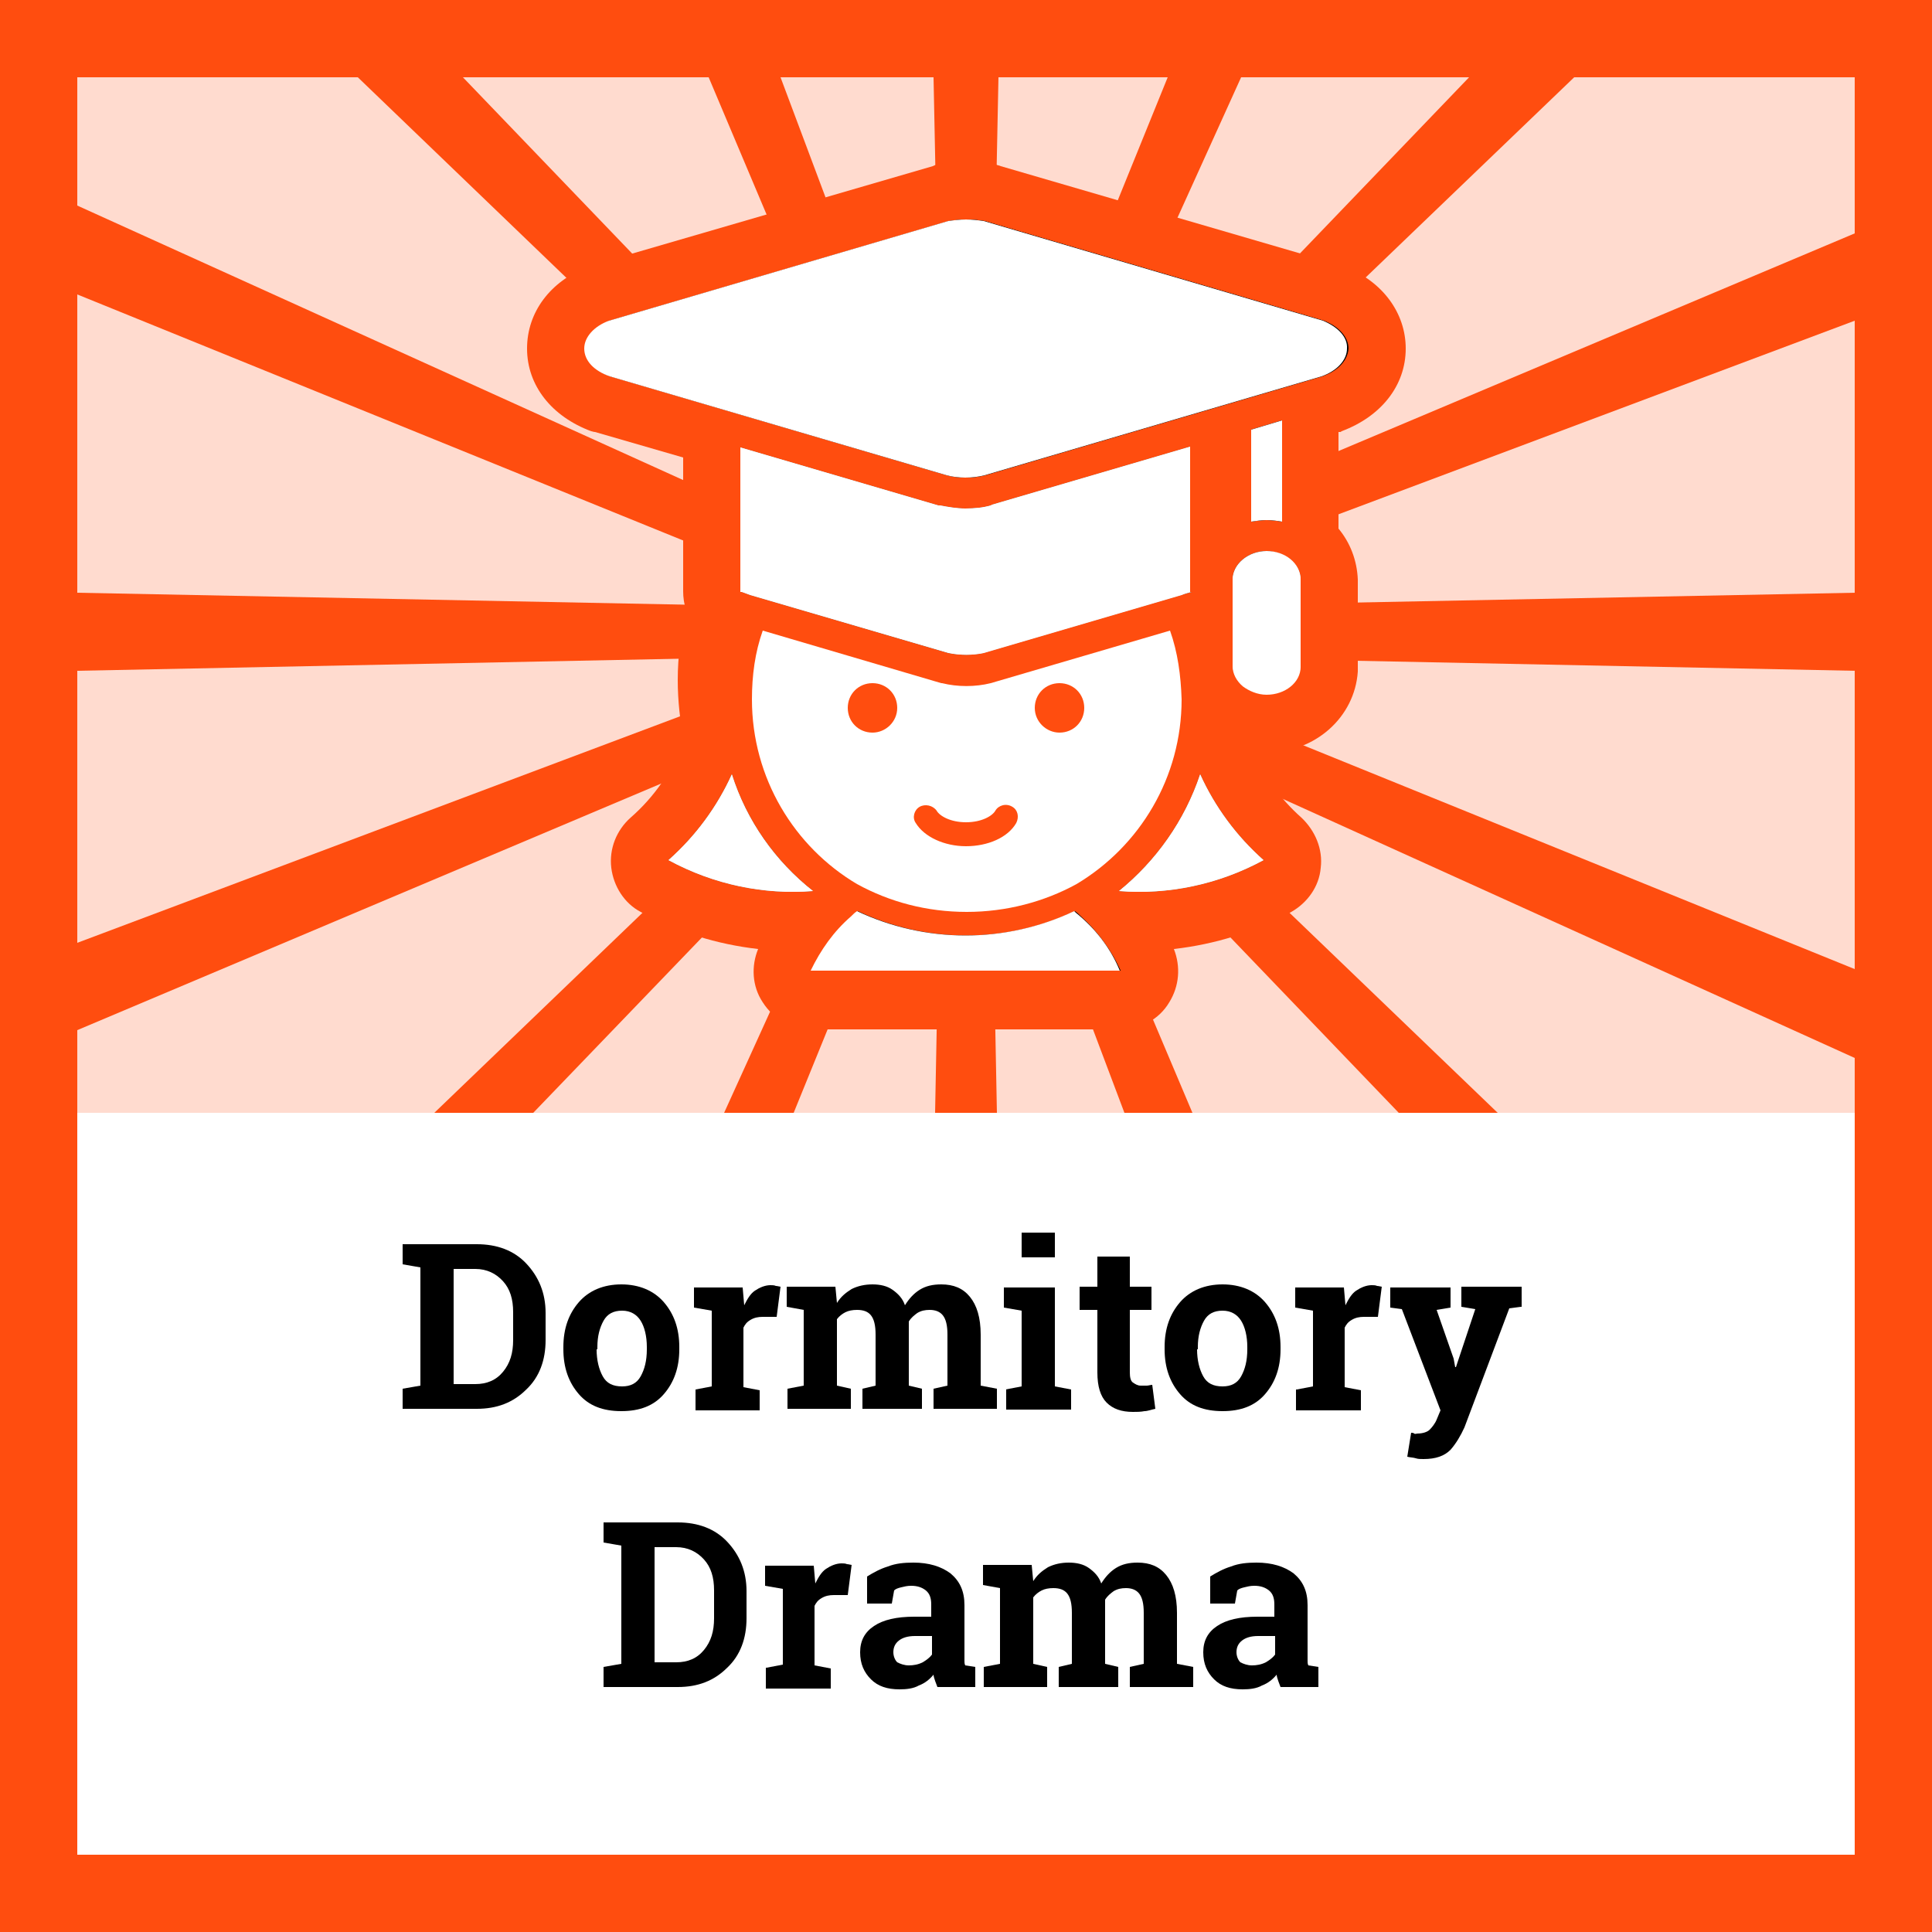
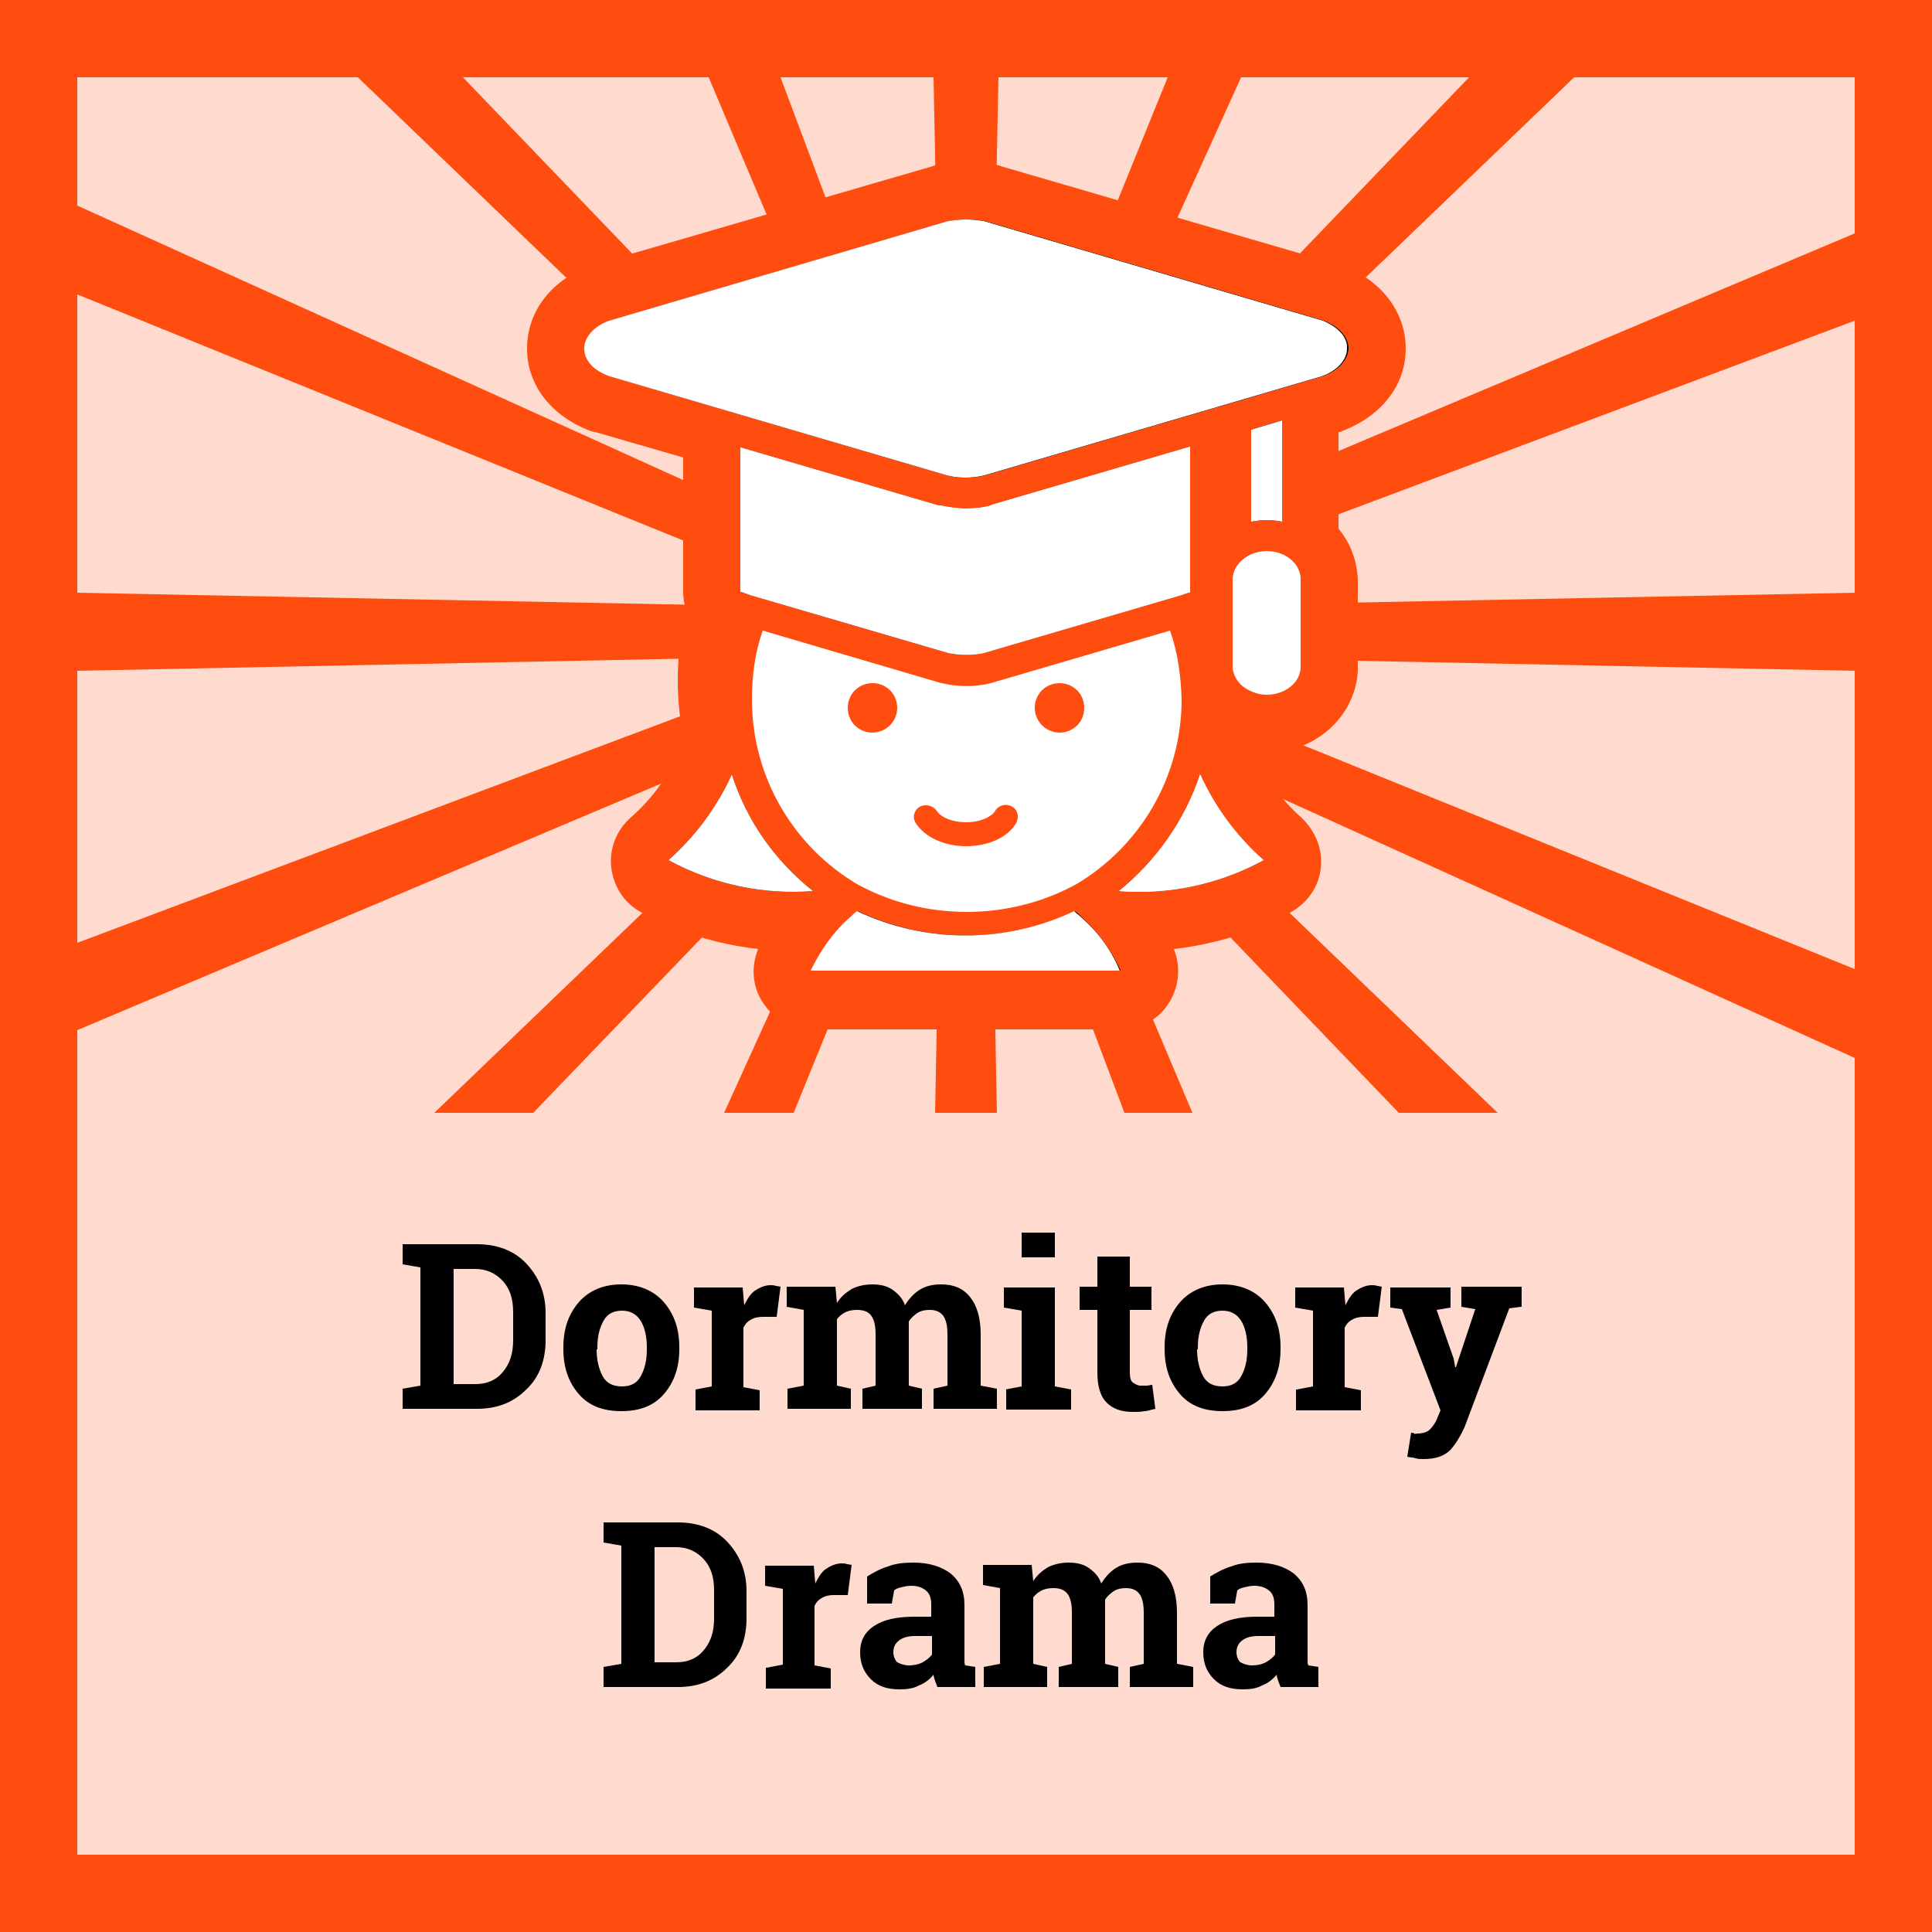
<svg xmlns="http://www.w3.org/2000/svg" version="1.1" id="Layer_1" x="0px" y="0px" viewBox="0 0 250 250" style="enable-background:new 0 0 250 250;" xml:space="preserve">
  <style type="text/css">
	.st0{fill:#FFFFFF;}
	.st1{opacity:0.2;fill:#E1001E;}
	.st2{fill:#E1001E;}
	.st3{fill:none;}
	.st4{opacity:0.2;fill:#FF4D0F;}
	.st5{fill:#FF4D0F;}
	.st6{opacity:0.2;fill:#F7B500;}
	.st7{fill:#F7B500;}
	.st8{opacity:0.2;fill:#35C567;}
	.st9{fill:#35C567;}
	.st10{opacity:0.2;fill:#89006B;}
	.st11{fill:#89006B;}
	.st12{opacity:0.2;fill:#2487C1;}
	.st13{fill:#2487C1;}
	.st14{opacity:0.2;fill:#4D4D4D;}
	.st15{fill:#4D4D4D;}
	.st16{fill-rule:evenodd;clip-rule:evenodd;fill:#35C567;}
	.st17{fill-rule:evenodd;clip-rule:evenodd;fill:#FFFFFF;}
	.st18{fill:#0F1010;}
</style>
  <g>
    <path class="st0" d="M0,0v250h250V0H0z" />
    <path class="st4" d="M250,0H0v250h250V0L250,0z" />
-     <rect x="10" y="144" class="st0" width="230" height="96" />
    <path class="st5" d="M0,0v250h250V0H0z M240,240H10V10h230V240z" />
    <polygon class="st5" points="240,30.2 143.7,70.8 137.7,73.4 141.2,70 203.7,10 214.1,0 207.4,0 206.1,0 199.7,0 190.1,10    134.6,67.8 134.2,68.2 134.5,67.6 160.6,10 165.1,0 161.2,0 159,0 155.2,0 151.1,10 130.4,61 128.1,66.8 128.2,59.7 129.2,10    129.4,0 126.1,0 123.9,0 120.6,0 120.8,10 121.8,59.7 121.9,65.6 120,60.7 101,10 97.2,0 93.5,0 91.3,0 87.4,0 91.7,10 115.8,67.1    116.6,69 115.4,67.8 59.9,10 50.3,0 43.9,0 42.6,0 35.9,0 46.3,10 108.7,70 111.4,72.5 106.9,70.5 10,26.6 0,22 0,28 0,28.1 0,34    10,38.1 102.1,75.5 109.1,78.3 110.1,78.7 109.2,78.7 101.6,78.5 10,76.7 0,76.5 0,81.5 0,82 0,87 10,86.8 104.7,84.9 108.9,84.8    105.8,86 10,122 0,125.8 0,131.6 0,131.7 0,137.6 10,133.3 107.8,92 112.3,90.1 107.3,94.9 56.2,144 61.3,144 64.2,144 69,144    109.6,101.8 114.9,96.3 115.8,95.3 115.2,96.7 112.1,103.5 93.7,144 96.7,144 99.8,144 102.7,144 119.1,103.7 121.9,96.7    121.8,102.3 121,144 123.5,144 126.5,144 129,144 128.2,102.4 128.1,97.9 130.2,103.4 145.5,144 148.3,144 151.4,144 154.3,144    137.3,103.8 134.4,96.9 134.4,96.9 133.4,94.5 135.1,96.3 135.1,96.3 140.4,101.7 181,144 185.8,144 188.7,144 193.8,144    142.6,94.8 138.6,91 142.2,92.6 240,136.9 250,141.5 250,135.5 250,135.4 250,129.5 240,125.4 143.9,86.4 139.9,84.8 145.4,84.9    240,86.8 250,87 250,82 250,81.5 250,76.5 240,76.7 148.4,78.5 141.1,78.7 148,76 240,41.5 250,37.7 250,31.9 250,31.8 250,25.9     " />
    <rect x="10" y="10" class="st3" width="230" height="134" />
    <g>
      <path d="M61.7,161c2.6,0,4.8,0.8,6.4,2.5s2.5,3.8,2.5,6.4v3.5c0,2.6-0.8,4.8-2.5,6.4c-1.7,1.7-3.8,2.5-6.4,2.5h-9.6v-2.6l2.3-0.4    V164l-2.3-0.4V161h2.3H61.7z M58.7,164.3v14.8h2.8c1.5,0,2.7-0.5,3.6-1.6s1.3-2.4,1.3-4.1v-3.6c0-1.7-0.4-3-1.3-4    s-2.1-1.6-3.6-1.6H58.7z" />
      <path d="M72.9,174.3c0-2.4,0.7-4.3,2-5.8c1.3-1.5,3.2-2.3,5.5-2.3c2.3,0,4.2,0.8,5.5,2.3c1.3,1.5,2,3.4,2,5.8v0.3    c0,2.4-0.7,4.3-2,5.8c-1.3,1.5-3.1,2.2-5.5,2.2c-2.4,0-4.2-0.7-5.5-2.2c-1.3-1.5-2-3.4-2-5.8V174.3z M77.2,174.6    c0,1.4,0.3,2.6,0.8,3.5c0.5,0.9,1.3,1.3,2.5,1.3c1.1,0,1.9-0.4,2.4-1.3c0.5-0.9,0.8-2,0.8-3.5v-0.3c0-1.4-0.3-2.6-0.8-3.4    s-1.3-1.3-2.4-1.3s-1.9,0.4-2.4,1.3s-0.8,2-0.8,3.4V174.6z" />
      <path d="M90,179.8l2.1-0.4v-9.8l-2.3-0.4v-2.6h6.3l0.2,2.3c0.4-0.8,0.8-1.5,1.4-1.9s1.3-0.7,2-0.7c0.2,0,0.5,0,0.7,0.1    c0.2,0,0.5,0.1,0.6,0.1l-0.5,3.9l-1.8,0c-0.6,0-1.1,0.1-1.6,0.4s-0.7,0.6-0.9,1v7.7l2.1,0.4v2.6H90V179.8z" />
      <path d="M101.8,169.1v-2.6h6.3l0.2,2.1c0.5-0.8,1.1-1.3,1.9-1.8c0.8-0.4,1.7-0.6,2.7-0.6c1,0,1.9,0.2,2.6,0.7s1.3,1.1,1.6,2    c0.5-0.8,1.1-1.5,1.9-2s1.7-0.7,2.8-0.7c1.6,0,2.8,0.5,3.7,1.6c0.9,1.1,1.4,2.7,1.4,4.9v6.6l2.1,0.4v2.6h-8.2v-2.6l1.8-0.4v-6.6    c0-1.2-0.2-2-0.6-2.5s-1-0.7-1.7-0.7c-0.6,0-1.1,0.1-1.6,0.4c-0.4,0.3-0.8,0.6-1.1,1.1c0,0.2,0,0.3,0,0.5c0,0.1,0,0.3,0,0.4v7.4    l1.7,0.4v2.6h-7.7v-2.6l1.7-0.4v-6.6c0-1.2-0.2-2-0.6-2.5c-0.4-0.5-1-0.7-1.8-0.7c-0.6,0-1.1,0.1-1.5,0.3    c-0.4,0.2-0.8,0.5-1.1,0.9v8.6l1.8,0.4v2.6h-8.2v-2.6l2.1-0.4v-9.8L101.8,169.1z" />
      <path d="M130.1,179.8l2.1-0.4v-9.8l-2.3-0.4v-2.6h6.6v12.8l2.1,0.4v2.6h-8.4V179.8z M136.5,162.7h-4.3v-3.2h4.3V162.7z" />
      <path d="M146.2,162.6v3.9h2.8v3h-2.8v8.1c0,0.6,0.1,1.1,0.4,1.3s0.6,0.4,1,0.4c0.3,0,0.5,0,0.8,0c0.2,0,0.5-0.1,0.7-0.1l0.4,3.1    c-0.5,0.1-1,0.3-1.4,0.3c-0.5,0.1-1,0.1-1.5,0.1c-1.5,0-2.6-0.4-3.4-1.2c-0.8-0.8-1.2-2.1-1.2-3.9v-8.1h-2.3v-3h2.3v-3.9H146.2z" />
      <path d="M150.7,174.3c0-2.4,0.7-4.3,2-5.8c1.3-1.5,3.2-2.3,5.5-2.3c2.3,0,4.2,0.8,5.5,2.3c1.3,1.5,2,3.4,2,5.8v0.3    c0,2.4-0.7,4.3-2,5.8c-1.3,1.5-3.1,2.2-5.5,2.2c-2.4,0-4.2-0.7-5.5-2.2c-1.3-1.5-2-3.4-2-5.8V174.3z M154.9,174.6    c0,1.4,0.3,2.6,0.8,3.5c0.5,0.9,1.3,1.3,2.5,1.3c1.1,0,1.9-0.4,2.4-1.3c0.5-0.9,0.8-2,0.8-3.5v-0.3c0-1.4-0.3-2.6-0.8-3.4    s-1.3-1.3-2.4-1.3s-1.9,0.4-2.4,1.3s-0.8,2-0.8,3.4V174.6z" />
      <path d="M167.8,179.8l2.1-0.4v-9.8l-2.3-0.4v-2.6h6.3l0.2,2.3c0.4-0.8,0.8-1.5,1.4-1.9s1.3-0.7,2-0.7c0.2,0,0.5,0,0.7,0.1    c0.2,0,0.5,0.1,0.6,0.1l-0.5,3.9l-1.8,0c-0.6,0-1.1,0.1-1.6,0.4s-0.7,0.6-0.9,1v7.7l2.1,0.4v2.6h-8.4V179.8z" />
      <path d="M196.8,169.1l-1.5,0.2l-5.8,15.4c-0.5,1.1-1.1,2.1-1.8,2.9c-0.8,0.8-1.9,1.2-3.5,1.2c-0.4,0-0.7,0-1-0.1    c-0.3-0.1-0.7-0.1-1.1-0.2l0.5-3.1c0.1,0,0.3,0,0.4,0.1s0.3,0,0.4,0c0.7,0,1.3-0.2,1.6-0.5s0.7-0.8,0.9-1.3l0.5-1.2l-5-13.1    l-1.5-0.2v-2.6h7.8v2.6l-1.8,0.3l2.2,6.3l0.2,1.1l0.1,0l2.5-7.5l-1.8-0.3v-2.6h7.8V169.1z" />
      <path d="M87.7,197c2.6,0,4.8,0.8,6.4,2.5s2.5,3.8,2.5,6.4v3.5c0,2.6-0.8,4.8-2.5,6.4c-1.7,1.7-3.8,2.5-6.4,2.5h-9.6v-2.6l2.3-0.4    V200l-2.3-0.4V197h2.3H87.7z M84.7,200.3v14.8h2.8c1.5,0,2.7-0.5,3.6-1.6s1.3-2.4,1.3-4.1v-3.6c0-1.7-0.4-3-1.3-4    s-2.1-1.6-3.6-1.6H84.7z" />
      <path d="M99.2,215.8l2.1-0.4v-9.8l-2.3-0.4v-2.6h6.3l0.2,2.3c0.4-0.8,0.8-1.5,1.4-1.9s1.3-0.7,2-0.7c0.2,0,0.5,0,0.7,0.1    c0.2,0,0.5,0.1,0.6,0.1l-0.5,3.9l-1.8,0c-0.6,0-1.1,0.1-1.6,0.4s-0.7,0.6-0.9,1v7.7l2.1,0.4v2.6h-8.4V215.8z" />
      <path d="M121.3,218.3c-0.1-0.3-0.2-0.5-0.3-0.8c-0.1-0.3-0.2-0.6-0.2-0.8c-0.5,0.6-1.1,1.1-1.9,1.4c-0.7,0.4-1.6,0.5-2.5,0.5    c-1.6,0-2.8-0.4-3.7-1.3s-1.4-2-1.4-3.5c0-1.5,0.6-2.6,1.8-3.4s2.9-1.2,5.2-1.2h2.2v-1.6c0-0.8-0.2-1.4-0.7-1.8s-1.1-0.6-1.9-0.6    c-0.5,0-0.9,0.1-1.3,0.2s-0.7,0.2-0.9,0.4l-0.3,1.7h-3.2l0-3.5c0.8-0.5,1.7-1,2.7-1.3c1-0.4,2.1-0.5,3.3-0.5c2,0,3.6,0.5,4.8,1.4    c1.2,1,1.8,2.3,1.8,4.1v6.5c0,0.2,0,0.5,0,0.7c0,0.2,0,0.4,0.1,0.6l1.3,0.2v2.6H121.3z M117.6,215.5c0.6,0,1.2-0.1,1.8-0.4    c0.5-0.3,0.9-0.6,1.2-1v-2.4h-2.2c-0.9,0-1.6,0.2-2.1,0.6c-0.5,0.4-0.7,0.9-0.7,1.5c0,0.5,0.2,1,0.5,1.3    C116.5,215.3,117,215.5,117.6,215.5z" />
      <path d="M127.2,205.1v-2.6h6.3l0.2,2.1c0.5-0.8,1.1-1.3,1.9-1.8c0.8-0.4,1.7-0.6,2.7-0.6c1,0,1.9,0.2,2.6,0.7s1.3,1.1,1.6,2    c0.5-0.8,1.1-1.5,1.9-2s1.7-0.7,2.8-0.7c1.6,0,2.8,0.5,3.7,1.6c0.9,1.1,1.4,2.7,1.4,4.9v6.6l2.1,0.4v2.6h-8.2v-2.6l1.8-0.4v-6.6    c0-1.2-0.2-2-0.6-2.5s-1-0.7-1.7-0.7c-0.6,0-1.1,0.1-1.6,0.4c-0.4,0.3-0.8,0.6-1.1,1.1c0,0.2,0,0.3,0,0.5c0,0.1,0,0.3,0,0.4v7.4    l1.7,0.4v2.6H137v-2.6l1.7-0.4v-6.6c0-1.2-0.2-2-0.6-2.5c-0.4-0.5-1-0.7-1.8-0.7c-0.6,0-1.1,0.1-1.5,0.3c-0.4,0.2-0.8,0.5-1.1,0.9    v8.6l1.8,0.4v2.6h-8.2v-2.6l2.1-0.4v-9.8L127.2,205.1z" />
      <path d="M165.7,218.3c-0.1-0.3-0.2-0.5-0.3-0.8c-0.1-0.3-0.2-0.6-0.2-0.8c-0.5,0.6-1.1,1.1-1.9,1.4c-0.7,0.4-1.6,0.5-2.5,0.5    c-1.6,0-2.8-0.4-3.7-1.3s-1.4-2-1.4-3.5c0-1.5,0.6-2.6,1.8-3.4s2.9-1.2,5.2-1.2h2.2v-1.6c0-0.8-0.2-1.4-0.7-1.8s-1.1-0.6-1.9-0.6    c-0.5,0-0.9,0.1-1.3,0.2s-0.7,0.2-0.9,0.4l-0.3,1.7h-3.2l0-3.5c0.8-0.5,1.7-1,2.7-1.3c1-0.4,2.1-0.5,3.3-0.5c2,0,3.6,0.5,4.8,1.4    c1.2,1,1.8,2.3,1.8,4.1v6.5c0,0.2,0,0.5,0,0.7c0,0.2,0,0.4,0.1,0.6l1.3,0.2v2.6H165.7z M162,215.5c0.6,0,1.2-0.1,1.8-0.4    c0.5-0.3,0.9-0.6,1.2-1v-2.4h-2.2c-0.9,0-1.6,0.2-2.1,0.6c-0.5,0.4-0.7,0.9-0.7,1.5c0,0.5,0.2,1,0.5,1.3    C160.9,215.3,161.4,215.5,162,215.5z" />
    </g>
    <g>
      <path class="st5" d="M173.4,55.9c0.1,0,0.1,0,0.2-0.1c5.1-1.9,8.3-5.9,8.3-10.7c0-4.6-3-8.7-7.9-10.6c-0.2-0.1-0.4-0.2-0.6-0.2    l-43.9-12.8c-0.2-0.1-0.4-0.1-0.6-0.2c-1.2-0.2-2.5-0.4-3.8-0.4c-1.3,0-2.6,0.1-3.8,0.4c-0.2,0-0.4,0.1-0.6,0.2L76.7,34.3    c-0.2,0.1-0.4,0.1-0.6,0.2c-4.9,1.9-7.9,5.9-7.9,10.6c0,4.8,3.2,8.8,8.3,10.7c0.1,0,0.3,0.1,0.5,0.1l11.4,3.3v17.3    c0,0.8,0.1,1.6,0.4,2.4c-0.7,3-1.1,6-1.1,9.1c0,2.7,0.3,5.3,0.8,7.9c-1.5,3.8-3.8,7.2-6.9,9.9c-1.8,1.6-2.8,4-2.5,6.5    c0.3,2.4,1.7,4.6,3.8,5.7c4.7,2.6,9.9,4.2,15.2,4.8c-0.9,2.2-0.8,4.8,0.6,6.9c1.4,2.2,3.8,3.5,6.3,3.5h40c2.6,0,5-1.3,6.3-3.5    c1.3-2.1,1.5-4.6,0.6-6.9c5.3-0.6,10.5-2.2,15.2-4.8c2.1-1.2,3.6-3.3,3.8-5.7c0.3-2.4-0.7-4.8-2.5-6.5c-2.7-2.4-4.8-5.3-6.3-8.5    c0.6,0.1,1.1,0.1,1.7,0.1c6.4,0,11.5-4.6,11.9-10.5c0-0.2,0-0.4,0-0.6c0,0,0-11.2,0-11.3c-0.1-2.5-1-4.8-2.5-6.6    c0-0.2,0-0.4,0-0.7V55.9z" />
      <path d="M105.2,115.3c-6.3,0.5-12.8-0.8-18.7-4c3.5-3.1,6.3-6.9,8.2-11.1C96.6,106.2,100.3,111.4,105.2,115.3z" />
      <path d="M145,125.6h-40c1.3-2.6,3-5,5.2-7c0.2-0.2,0.5-0.4,0.8-0.7c8.9,4.2,19.2,4.2,28.1,0c0.3,0.2,0.5,0.4,0.8,0.7    C142,120.5,143.8,122.9,145,125.6z" />
      <path d="M154.2,76.6l-1.4,0.4c0,0,0,0,0,0l-25.6,7.5c-1.4,0.3-3,0.3-4.5,0L97.1,77c0,0,0,0,0,0L96,76.6l-0.2,0V57.9l25.6,7.5    l0.1,0l0.1,0c1.1,0.2,2.2,0.4,3.3,0.4c1.2,0,2.3-0.1,3.3-0.4l0.2-0.1l25.6-7.5V76.6z" />
      <path d="M163.5,111.3c-5.9,3.2-12.4,4.5-18.7,4c4.8-3.9,8.5-9.1,10.5-15.1C157.2,104.4,160,108.2,163.5,111.3z" />
      <path d="M165.9,54.4v13.1c-0.6-0.1-1.3-0.2-2-0.2c-0.7,0-1.4,0.1-2,0.2V55.6L165.9,54.4z" />
      <path d="M168.3,75v11.1c-0.1,2-2,3.6-4.4,3.6c-1.2,0-2.3-0.4-3.1-1.1c-0.8-0.7-1.3-1.6-1.3-2.6V75c0-2,2-3.7,4.4-3.7    C166.3,71.4,168.3,73,168.3,75z" />
      <path d="M174.4,45.1c0,1.6-1.3,2.9-3.3,3.6l-43.6,12.8c-0.8,0.2-1.6,0.3-2.5,0.3c-0.9,0-1.7-0.1-2.4-0.3L79,48.7    c-2-0.7-3.3-2.1-3.3-3.6c0-1.5,1.3-2.8,3.2-3.6l43.9-12.9c0.7-0.1,1.5-0.2,2.3-0.2c0.8,0,1.6,0.1,2.3,0.2l43.9,12.9    C173.1,42.3,174.4,43.6,174.4,45.1z" />
      <path class="st0" d="M163.9,71.4c-2.4,0-4.4,1.6-4.4,3.7v11.1c0,1,0.5,1.9,1.3,2.6c0.8,0.6,1.9,1.1,3.1,1.1c2.4,0,4.4-1.6,4.4-3.6    V75C168.3,73,166.3,71.4,163.9,71.4z" />
      <path class="st0" d="M105.2,115.3c-6.3,0.5-12.8-0.8-18.7-4c3.5-3.1,6.3-6.9,8.2-11.1C96.6,106.2,100.3,111.4,105.2,115.3z" />
      <path class="st0" d="M154.2,76.6l-1.4,0.4c0,0,0,0,0,0l-25.6,7.5c-1.4,0.3-3,0.3-4.5,0L97.1,77c0,0,0,0,0,0L96,76.6l-0.2,0V57.9    l25.6,7.5l0.1,0l0.1,0c1.1,0.2,2.2,0.4,3.3,0.4c1.2,0,2.3-0.1,3.3-0.4l0.2-0.1l25.6-7.5V76.6z" />
      <path class="st0" d="M163.5,111.3c-5.9,3.2-12.4,4.5-18.7,4c4.8-3.9,8.5-9.1,10.5-15.1C157.2,104.4,160,108.2,163.5,111.3z" />
-       <path class="st0" d="M86.5,111.3c3.5-3.1,6.3-6.9,8.2-11.1c1.9,6,5.6,11.3,10.5,15.1C98.9,115.8,92.4,114.5,86.5,111.3z" />
      <path class="st0" d="M152.9,77l-25.6,7.5c-1.4,0.3-3,0.3-4.5,0L97.1,77c0,0,0,0,0,0L96,76.6l-0.2,0V57.9l25.6,7.5l0.1,0l0.1,0    c1.1,0.2,2.2,0.4,3.3,0.4c1.2,0,2.3-0.1,3.3-0.4l0.2-0.1l25.6-7.5v18.7L152.9,77C152.9,77,152.9,77,152.9,77z" />
      <path d="M105,125.6c1.3-2.6,3-5,5.2-7c4.4,2.3,9.5,3.7,14.8,3.7c5.4,0,10.4-1.3,14.8-3.7c2.2,1.9,3.9,4.3,5.2,7H105z" />
      <path class="st0" d="M163.5,111.3c-5.9,3.2-12.4,4.5-18.7,4c4.8-3.9,8.5-9.1,10.5-15.1C157.2,104.4,160,108.2,163.5,111.3z" />
      <path class="st0" d="M168.3,86.1c-0.1,2-2,3.6-4.4,3.6c-1.2,0-2.3-0.4-3.1-1.1c-0.8-0.7-1.3-1.6-1.3-2.6V75c0-2,2-3.7,4.4-3.7    c2.4,0,4.4,1.6,4.4,3.7V86.1z" />
      <path d="M161.9,67.5V55.6l4-1.2v13.1c-0.6-0.1-1.3-0.2-2-0.2C163.2,67.3,162.5,67.4,161.9,67.5z" />
      <path d="M171,48.7l-43.6,12.8c-0.8,0.2-1.6,0.3-2.5,0.3c-0.9,0-1.7-0.1-2.4-0.3L79,48.7c-2-0.7-3.3-2.1-3.3-3.6    c0-1.5,1.3-2.8,3.2-3.6l43.9-12.9c0.7-0.1,1.5-0.2,2.3-0.2c0.8,0,1.6,0.1,2.3,0.2l43.9,12.9c1.9,0.7,3.2,2.1,3.2,3.6    C174.4,46.7,173,48,171,48.7z" />
      <path class="st0" d="M139.8,118.6c-0.2-0.2-0.5-0.4-0.8-0.7c-8.9,4.2-19.2,4.2-28.1,0c-0.3,0.2-0.5,0.4-0.8,0.7    c-2.2,1.9-3.9,4.3-5.2,7h40C143.8,122.9,142,120.5,139.8,118.6z" />
      <path class="st0" d="M171.2,41.5l-43.9-12.9c-0.7-0.1-1.5-0.2-2.3-0.2c-0.8,0-1.6,0.1-2.3,0.2L78.8,41.5c-1.9,0.7-3.2,2.1-3.2,3.6    c0,1.6,1.3,2.9,3.3,3.6l43.6,12.8c0.7,0.2,1.6,0.3,2.4,0.3c0.9,0,1.7-0.1,2.5-0.3L171,48.7c2-0.7,3.3-2.1,3.3-3.6    C174.4,43.6,173.1,42.3,171.2,41.5z" />
      <path class="st0" d="M161.9,55.6v11.9c0.7-0.1,1.3-0.2,2-0.2c0.7,0,1.4,0.1,2,0.2V54.4L161.9,55.6z" />
      <path class="st0" d="M151.4,81.6l-23.2,6.8c-2,0.5-4.3,0.5-6.3,0l-0.1,0l-23.1-6.8c-1,2.8-1.4,5.8-1.4,8.9    c0,10.2,5.5,19.1,13.6,23.9c0,0,0,0,0,0c4.2,2.3,9,3.6,14.2,3.6c5.1,0,10-1.3,14.2-3.6c0,0,0,0,0,0c8.2-4.9,13.6-13.8,13.6-23.9    C152.8,87.4,152.4,84.4,151.4,81.6z M112.9,94.8c-1.8,0-3.2-1.4-3.2-3.2s1.4-3.2,3.2-3.2s3.2,1.4,3.2,3.2S114.6,94.8,112.9,94.8z     M131.5,106.5c-1.1,1.9-3.7,3-6.5,3c-2.8,0-5.4-1.2-6.5-3c-0.5-0.7-0.2-1.7,0.5-2.1s1.7-0.2,2.2,0.5c0.4,0.7,1.8,1.5,3.8,1.5    c2,0,3.4-0.8,3.8-1.5c0.4-0.7,1.4-1,2.2-0.5C131.7,104.8,131.9,105.7,131.5,106.5z M137.1,94.8c-1.7,0-3.2-1.4-3.2-3.2    s1.4-3.2,3.2-3.2c1.8,0,3.2,1.4,3.2,3.2S138.9,94.8,137.1,94.8z" />
    </g>
  </g>
</svg>